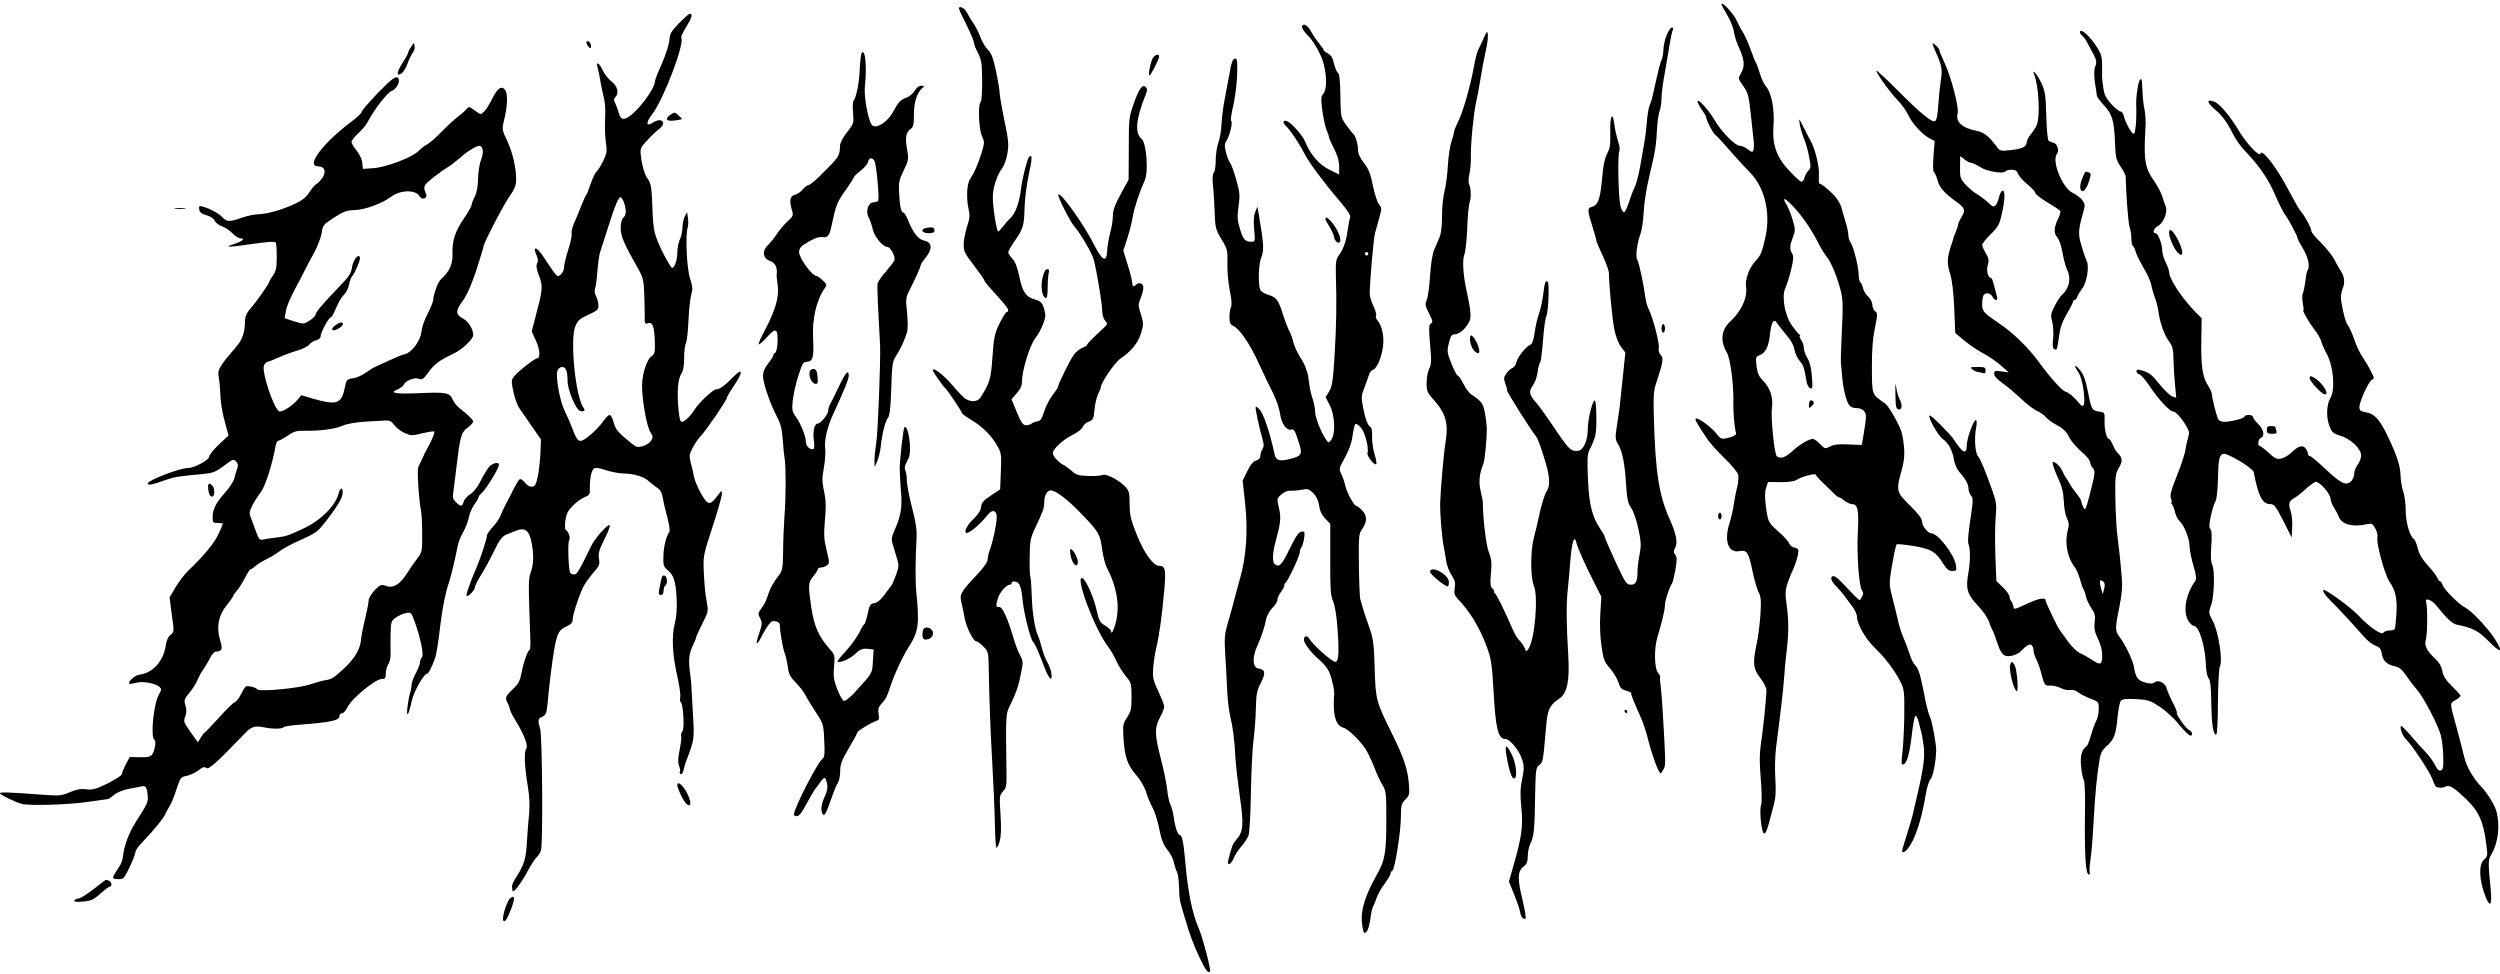
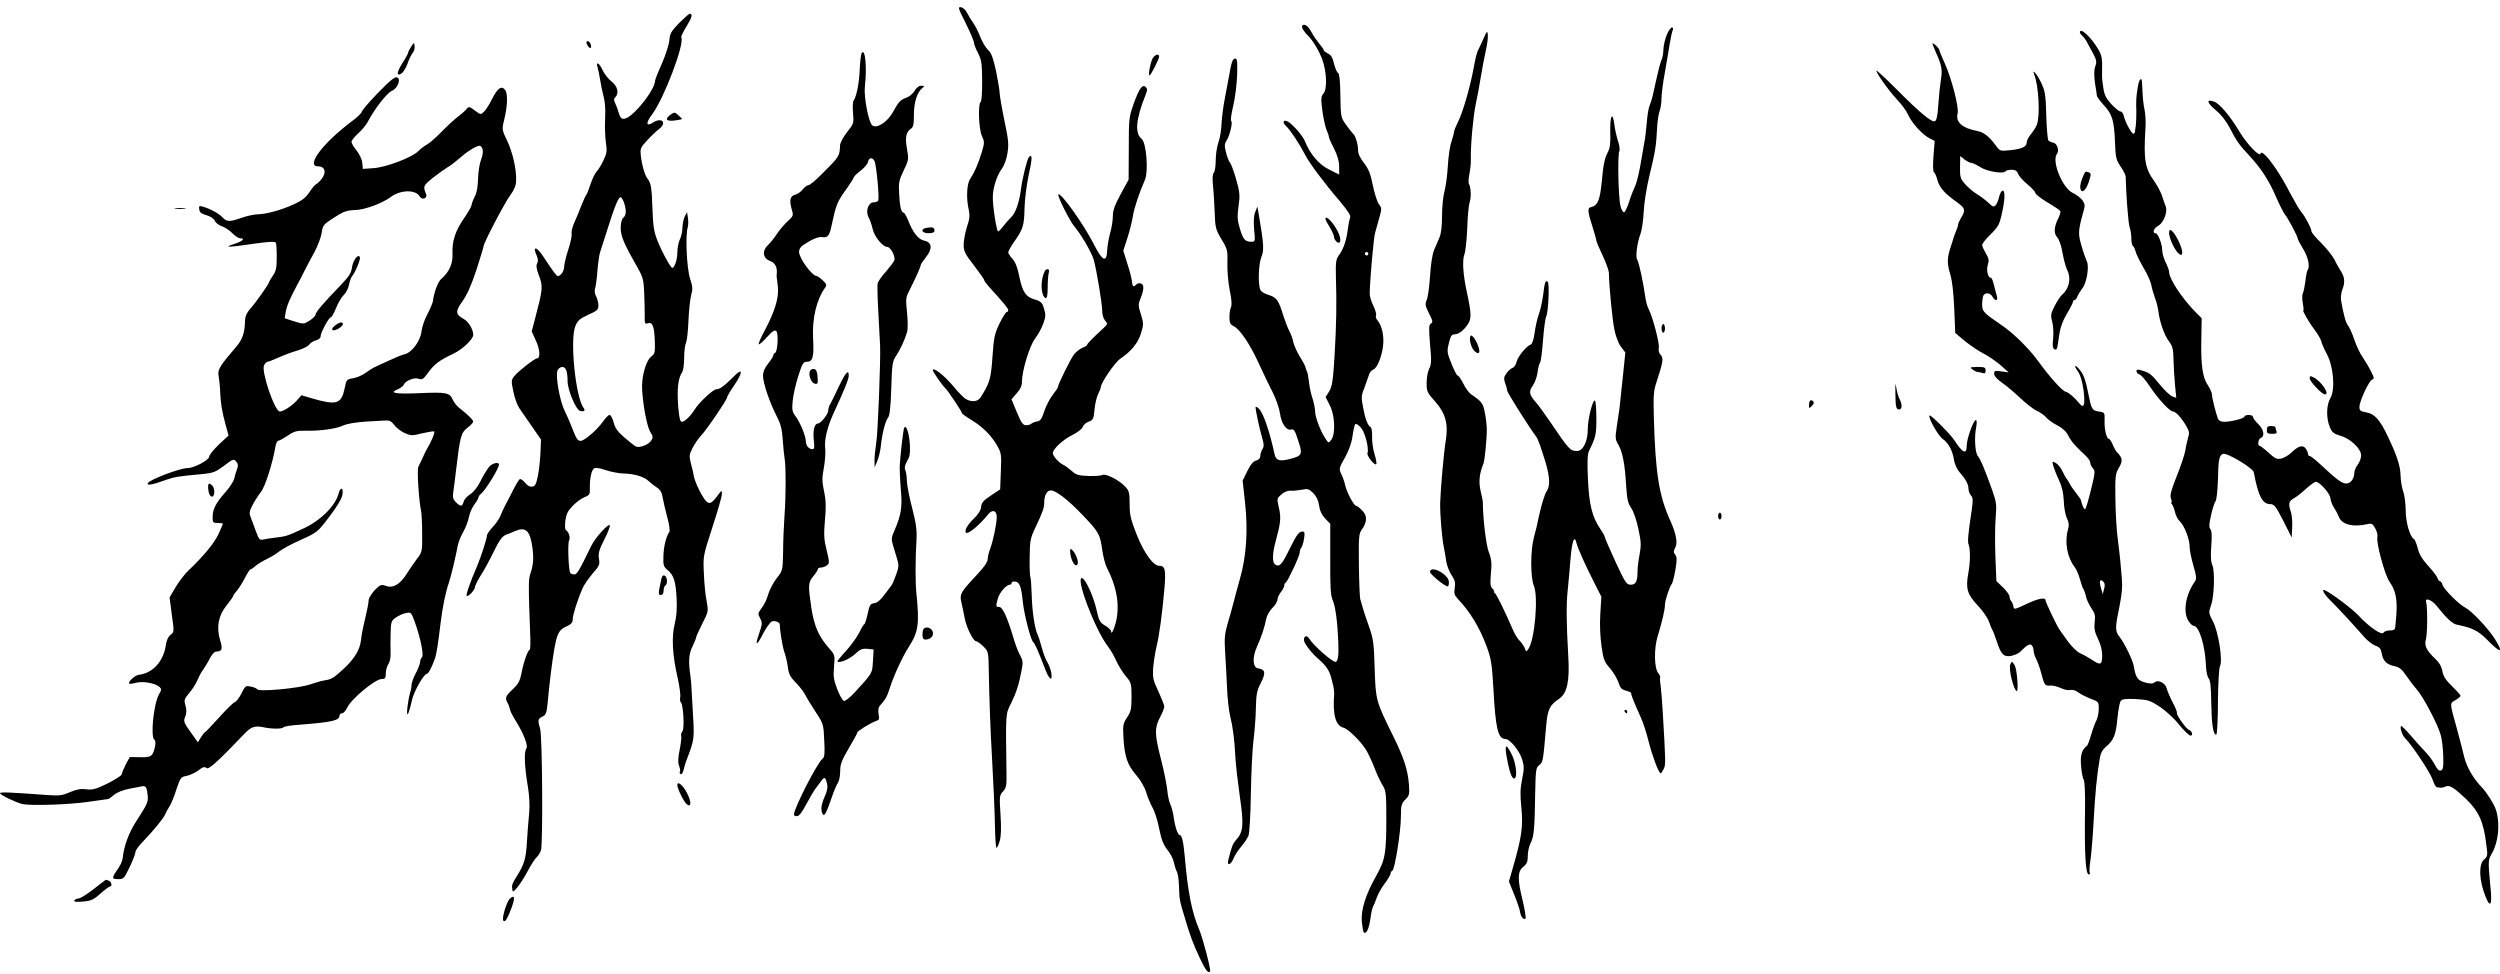
<svg xmlns="http://www.w3.org/2000/svg" preserveAspectRatio="xMidYMid meet" viewBox="0 0 1458 568" height="568pt" width="1458pt" version="1.0">
  <g stroke="none" fill="#000000" transform="translate(0,568) scale(0.1,-0.1)">
-     <path d="M10040 5655 c0 -4 15 -33 34 -64 18 -31 36 -74 38 -96 3 -23 17 -67 32 -98 30 -67 33 -104 9 -145 -17 -30 -17 -31 14 -74 27 -38 32 -56 43 -158 7 -63 15 -134 17 -158 3 -23 2 -49 -1 -58 -5 -13 -9 -13 -32 5 -15 12 -37 21 -49 21 -26 0 -108 84 -145 149 -33 57 -99 131 -100 110 0 -8 11 -30 25 -49 14 -19 25 -38 25 -42 0 -18 41 -97 54 -105 7 -4 44 -44 82 -88 38 -44 92 -103 120 -131 87 -88 122 -238 89 -382 -20 -88 -26 -101 -60 -138 -34 -37 -59 -107 -52 -148 10 -60 -29 -144 -91 -200 -54 -48 -61 -114 -21 -182 21 -34 41 -193 38 -297 -1 -58 7 -146 16 -174 2 -7 -11 -17 -33 -23 -52 -14 -54 -14 -83 23 -30 37 -103 91 -118 86 -9 -4 2 -24 70 -125 15 -21 59 -70 98 -108 39 -37 74 -80 78 -94 3 -14 1 -46 -5 -71 -7 -25 -16 -73 -21 -106 -5 -33 -16 -80 -24 -105 -34 -104 -8 -177 58 -164 43 8 53 -7 75 -114 10 -49 26 -104 35 -123 15 -28 17 -49 12 -134 -4 -55 -13 -131 -22 -170 -24 -113 -21 -145 22 -200 21 -28 36 -58 35 -74 -1 -50 -22 -247 -33 -316 -8 -51 -8 -104 0 -197 6 -76 7 -137 2 -150 -5 -13 -6 -54 -2 -90 10 -98 24 -104 47 -21 7 27 20 74 28 106 12 44 14 82 10 155 -4 55 -2 134 4 182 25 189 42 339 47 405 2 39 9 111 15 160 13 113 12 180 -1 274 -11 77 -8 95 41 206 10 22 21 57 25 77 6 34 5 38 -19 44 -14 3 -28 14 -31 24 -3 10 -29 40 -58 65 -66 60 -65 58 -78 150 -7 55 -7 85 1 110 l11 34 73 -1 c50 0 81 5 97 15 27 18 109 39 109 28 0 -4 21 -28 48 -53 69 -68 80 -78 87 -78 4 0 18 -9 32 -20 14 -11 34 -20 44 -20 34 0 41 -35 34 -164 -7 -131 7 -319 25 -341 8 -10 8 -19 0 -34 -6 -12 -13 -21 -15 -21 -4 0 -47 43 -109 109 -16 17 -35 31 -43 31 -22 0 -15 -30 15 -58 15 -15 37 -41 49 -57 13 -17 34 -46 48 -65 14 -19 25 -44 25 -56 0 -42 49 -129 101 -179 62 -60 118 -133 152 -200 23 -47 24 -58 23 -195 -1 -80 -6 -178 -11 -219 -7 -62 -6 -73 6 -69 21 7 36 63 49 174 6 54 15 103 20 108 5 5 13 -9 20 -35 6 -24 13 -51 15 -59 3 -8 9 -44 14 -80 8 -63 0 -128 -38 -290 -5 -19 -14 -60 -21 -90 -6 -30 -25 -95 -41 -144 -16 -49 -28 -91 -26 -93 12 -11 36 14 61 62 31 62 58 156 76 267 7 43 20 85 30 95 14 15 31 106 32 168 0 39 -24 170 -36 193 -8 16 -25 80 -36 143 -22 113 -32 142 -56 166 -7 7 -20 36 -29 65 -10 29 -26 72 -36 94 -10 23 -25 70 -32 105 -8 35 -23 95 -33 133 -15 59 -16 79 -6 140 15 92 28 156 34 162 3 2 47 -2 97 -10 103 -17 132 -34 174 -104 21 -32 33 -42 53 -42 25 0 26 2 21 34 -10 64 -105 186 -144 186 -19 0 -53 42 -53 66 0 19 -20 45 -70 95 -81 79 -83 88 -49 208 19 71 20 112 3 206 -7 41 -76 165 -100 182 -79 55 -76 47 -77 210 0 107 5 171 18 232 16 78 16 85 1 96 -9 7 -16 23 -16 37 0 13 -11 35 -24 48 -14 12 -28 35 -31 51 -4 16 -11 31 -16 34 -5 4 -9 22 -9 41 0 45 -29 163 -47 189 -7 11 -13 30 -13 43 0 13 -7 47 -16 75 -8 29 -20 69 -26 90 -6 21 -26 52 -43 70 -34 34 -75 67 -85 67 -3 0 -3 23 -2 50 4 47 -23 156 -49 200 -5 8 -22 42 -39 75 -28 57 -30 58 -24 22 3 -21 14 -58 24 -83 11 -25 25 -74 31 -109 11 -56 10 -65 -4 -80 -10 -9 -20 -27 -23 -41 -3 -13 -11 -24 -17 -24 -6 0 -37 26 -67 59 -79 82 -105 155 -97 266 8 93 -12 197 -43 230 -11 12 -27 46 -36 76 -9 30 -19 59 -24 64 -4 6 -17 38 -29 73 -12 34 -32 79 -44 100 -13 20 -29 51 -36 67 -16 40 -91 122 -91 100z m416 -1177 c54 -57 108 -135 146 -211 17 -34 40 -72 51 -84 24 -27 62 -118 82 -198 13 -49 14 -90 7 -230 -5 -93 -7 -181 -6 -195 2 -14 6 -50 8 -81 5 -64 22 -133 39 -160 8 -12 23 -19 44 -19 20 0 37 -7 46 -20 13 -19 13 -30 -8 -155 l-7 -40 -78 3 c-56 3 -85 0 -107 -12 -29 -15 -31 -14 -58 14 -16 17 -35 30 -42 30 -24 0 -76 -31 -120 -71 -42 -38 -66 -46 -90 -31 -15 10 -37 231 -29 285 9 55 -11 116 -50 155 -27 27 -35 45 -40 88 -6 51 -5 54 19 63 34 13 53 52 60 125 7 67 23 92 41 62 6 -11 30 -41 52 -67 27 -30 44 -61 49 -86 3 -22 17 -52 30 -67 23 -27 27 -38 40 -118 3 -20 13 -39 22 -42 14 -6 15 2 10 67 -3 49 -12 85 -26 108 -12 19 -21 45 -21 59 0 14 -7 36 -16 48 -8 12 -12 22 -7 22 4 0 3 4 -3 8 -5 4 -25 28 -43 53 -43 61 -62 171 -38 221 8 18 23 66 33 106 14 58 15 78 6 93 -16 25 -15 45 4 95 15 39 15 47 -1 101 -9 32 -26 73 -37 91 -27 45 -10 40 38 -10z" />
    <path d="M10557 3344 c-4 -4 -7 -17 -7 -28 0 -19 1 -19 17 -3 12 11 14 20 7 27 -6 6 -13 7 -17 4z" />
    <path d="M5632 5545 c26 -53 48 -104 48 -113 0 -10 11 -37 24 -62 20 -39 23 -59 24 -162 0 -65 -3 -120 -9 -123 -16 -11 -11 -161 8 -199 15 -33 15 -39 -1 -93 -22 -71 -43 -119 -67 -155 -21 -29 -25 -114 -9 -183 7 -31 5 -53 -11 -99 -10 -33 -19 -79 -19 -103 0 -38 8 -54 60 -121 33 -43 60 -81 60 -86 0 -4 11 -19 24 -34 93 -103 116 -130 116 -141 0 -6 -4 -11 -9 -11 -5 0 -24 -30 -42 -67 -29 -61 -33 -81 -41 -196 -9 -128 -16 -151 -69 -234 -16 -26 -52 -30 -86 -10 -12 6 -47 42 -77 79 -50 59 -116 110 -116 89 0 -9 57 -91 74 -106 14 -12 96 -136 96 -144 0 -4 25 -22 55 -40 66 -40 117 -91 151 -151 24 -42 25 -52 21 -149 l-4 -105 -54 -36 c-43 -28 -55 -42 -57 -66 -2 -20 -16 -43 -42 -68 -37 -35 -58 -72 -46 -83 11 -11 79 45 127 105 27 35 54 25 52 -18 -2 -44 -21 -133 -39 -183 -8 -20 -14 -48 -14 -60 0 -14 -22 -46 -56 -82 -105 -112 -109 -120 -96 -173 6 -26 14 -65 18 -87 9 -51 50 -135 67 -135 7 0 26 -14 43 -31 29 -30 29 -31 31 -157 2 -133 10 -354 18 -482 8 -143 16 -315 18 -422 1 -58 5 -109 8 -112 3 -4 12 14 19 38 9 32 10 77 5 156 -7 106 -6 112 15 135 18 19 21 34 20 96 -5 375 -6 351 28 420 31 65 45 108 61 195 8 40 6 54 -8 79 -10 17 -26 57 -36 90 -38 129 -67 195 -87 195 -21 0 -21 3 -8 51 10 34 49 79 70 79 6 0 10 5 10 11 0 6 10 9 22 7 24 -3 35 -31 43 -118 8 -74 45 -218 60 -234 12 -12 27 -45 71 -160 24 -62 44 -73 35 -19 -4 21 -15 49 -24 63 -9 14 -23 51 -31 82 -8 31 -19 65 -24 75 -17 34 -33 138 -35 233 -2 52 -5 100 -8 105 -3 6 -5 57 -4 115 1 94 4 112 32 170 46 98 53 118 53 151 0 39 16 69 38 69 30 0 102 -56 184 -142 96 -100 104 -114 116 -204 6 -39 17 -85 26 -102 61 -117 78 -227 53 -324 -12 -46 -27 -73 -27 -49 0 6 -16 21 -34 32 -31 18 -37 28 -51 92 -17 77 -63 178 -83 185 -45 15 72 -297 150 -399 15 -19 37 -57 49 -85 12 -27 37 -66 55 -88 31 -36 33 -42 33 -120 0 -71 -3 -86 -26 -120 -24 -37 -25 -46 -21 -120 7 -110 23 -157 74 -216 26 -30 50 -72 59 -102 8 -28 25 -67 36 -87 12 -20 30 -75 39 -122 13 -66 25 -96 48 -125 18 -22 35 -55 38 -74 4 -19 12 -44 18 -55 6 -11 11 -49 12 -85 2 -76 3 -81 33 -180 32 -109 50 -156 88 -237 34 -72 49 -91 60 -79 7 7 -41 191 -62 241 -44 102 -68 224 -85 425 -8 89 -17 130 -30 130 -11 0 -28 49 -35 105 -4 27 -13 61 -20 75 -7 14 -15 52 -18 86 -4 34 -20 114 -37 179 -37 144 -37 180 -5 241 14 26 25 54 25 63 0 9 -16 49 -34 88 -31 65 -34 79 -31 135 3 35 11 90 19 123 17 69 34 195 47 344 9 109 4 131 -30 131 -35 0 -88 73 -131 180 -35 89 -42 115 -42 180 0 66 -3 78 -26 102 -35 38 -114 78 -133 68 -8 -5 -44 -7 -81 -6 -56 2 -72 6 -96 28 -16 14 -40 32 -53 38 -28 15 -58 50 -59 67 0 24 59 79 114 106 32 16 57 36 61 48 4 11 19 25 35 30 25 9 28 16 33 69 3 32 12 73 21 91 9 18 16 36 16 41 0 25 83 146 115 167 62 42 101 89 119 146 16 52 16 58 0 111 -16 47 -16 60 -5 87 23 56 25 86 6 93 -9 4 -21 2 -28 -5 -17 -17 -22 -14 -25 15 -1 15 -13 62 -27 105 l-24 77 24 74 c13 40 27 96 31 123 7 48 39 144 70 213 23 49 10 219 -18 242 -41 33 -34 114 23 257 11 26 11 35 1 45 -19 19 -39 -8 -71 -99 -27 -76 -28 -88 -28 -260 l-1 -181 -46 -84 c-35 -64 -46 -96 -46 -129 0 -24 -7 -69 -16 -99 -8 -30 -16 -75 -17 -100 -3 -74 -27 -64 -76 32 -60 119 -195 308 -209 294 -7 -8 67 -156 93 -186 38 -44 103 -155 114 -196 18 -68 49 -258 49 -297 0 -22 7 -46 17 -57 16 -18 16 -20 -11 -45 -59 -54 -94 -90 -94 -96 0 -4 -13 -12 -29 -18 -15 -7 -37 -24 -48 -39 -22 -30 -93 -174 -93 -188 0 -5 -13 -25 -29 -45 -16 -20 -39 -62 -50 -95 -15 -47 -24 -60 -43 -62 -13 -2 -27 -8 -33 -13 -5 -5 -19 -9 -31 -9 -18 0 -28 14 -54 76 l-31 75 30 35 c22 24 31 45 31 68 0 64 45 211 77 252 16 21 38 60 47 86 15 40 15 53 5 87 -10 35 -18 43 -50 53 -57 16 -75 43 -94 133 -11 56 -24 88 -41 106 -13 14 -24 31 -24 37 0 7 16 35 35 63 51 72 58 93 60 194 1 50 12 136 24 193 22 97 22 128 2 106 -11 -12 -39 -124 -47 -189 -9 -74 -32 -139 -57 -162 -12 -11 -33 -35 -46 -52 -13 -17 -26 -31 -30 -31 -9 0 -33 154 -31 205 1 52 26 127 53 161 12 16 27 54 32 88 9 53 7 78 -17 191 -15 72 -27 144 -28 160 0 17 -10 75 -21 130 -17 77 -27 105 -46 123 -14 13 -34 46 -45 74 -11 29 -29 66 -41 82 -12 17 -29 45 -37 61 -8 17 -24 31 -36 33 -19 3 -16 -7 28 -93z" />
    <path d="M3960 5545 c-46 -48 -54 -62 -56 -99 -2 -23 -21 -84 -43 -135 -23 -50 -41 -97 -41 -104 0 -45 -104 -182 -161 -213 -30 -15 -41 -8 -53 36 -4 14 -12 35 -18 48 -9 17 -9 25 0 34 24 24 14 66 -22 93 -18 14 -41 43 -51 65 -19 42 -42 56 -30 18 4 -13 10 -45 15 -73 4 -27 13 -69 19 -93 7 -23 11 -63 11 -90 -1 -26 -1 -69 -2 -97 0 -27 3 -71 7 -97 6 -38 3 -55 -16 -94 -12 -26 -30 -55 -40 -65 -9 -9 -24 -41 -34 -70 -10 -30 -21 -59 -25 -64 -5 -6 -18 -35 -30 -65 -11 -30 -30 -75 -41 -99 -11 -24 -18 -53 -15 -63 2 -11 -6 -53 -20 -94 -13 -41 -24 -86 -24 -100 0 -25 -20 -54 -37 -54 -8 1 -26 25 -84 113 -40 62 -66 64 -38 4 7 -17 8 -31 2 -42 -7 -12 -5 -32 8 -66 27 -71 26 -80 -22 -263 l-18 -69 25 -55 c24 -52 26 -102 6 -102 -14 0 -111 -76 -132 -103 -19 -24 -19 -29 -6 -91 7 -37 24 -82 37 -100 13 -19 46 -67 74 -107 l50 -72 -3 -76 c-2 -42 -8 -103 -15 -136 -10 -49 -16 -61 -33 -63 -14 -2 -29 6 -42 23 -12 15 -26 24 -31 20 -6 -3 -24 -34 -41 -68 -17 -34 -37 -73 -45 -87 -7 -14 -19 -38 -25 -55 -6 -16 -26 -47 -45 -67 -19 -20 -35 -43 -35 -51 0 -17 -36 -128 -57 -177 -41 -95 -67 -169 -61 -175 8 -8 48 35 48 51 0 8 15 38 33 67 19 29 53 91 76 139 36 74 52 94 81 103 3 1 22 8 42 17 57 25 83 8 97 -61 15 -74 14 -131 -4 -180 -14 -42 -14 -59 -2 -389 1 -34 -1 -62 -4 -62 -10 0 -36 -72 -47 -133 -9 -47 -18 -65 -52 -97 -43 -41 -46 -50 -29 -81 6 -11 12 -29 14 -39 2 -10 16 -37 31 -61 47 -75 76 -149 64 -164 -15 -17 -11 -107 8 -219 10 -60 12 -113 8 -160 -4 -39 -10 -114 -13 -166 -5 -97 -16 -133 -62 -205 -15 -22 -26 -47 -25 -55 1 -8 2 -19 3 -25 2 -19 51 44 87 112 19 37 44 75 54 84 9 8 21 26 25 40 12 36 8 668 -5 709 -15 50 -13 59 14 71 20 10 24 20 30 82 9 101 25 231 37 302 17 99 28 122 71 141 29 13 38 23 38 42 0 25 29 117 58 182 8 19 35 57 58 85 40 45 43 53 37 87 -5 32 1 51 32 113 21 41 35 78 31 82 -10 10 -86 -75 -107 -119 -74 -152 -84 -168 -100 -168 -10 0 -20 4 -23 9 -11 17 -16 176 -7 190 9 14 -2 50 -20 61 -4 3 -5 27 -2 53 5 38 14 57 42 86 20 21 51 44 69 51 30 12 33 16 32 54 -1 54 9 103 24 114 7 6 32 3 66 -9 30 -10 75 -19 100 -20 66 -1 124 -18 151 -43 13 -12 36 -30 51 -40 19 -12 28 -29 33 -59 4 -23 16 -75 27 -115 12 -44 16 -78 11 -85 -18 -25 -33 -86 -34 -141 -2 -51 1 -61 24 -80 36 -29 48 -66 53 -166 3 -57 0 -104 -11 -148 -19 -76 -14 -181 17 -315 11 -49 18 -100 15 -113 -2 -13 -1 -27 3 -29 15 -9 23 -154 10 -170 -7 -8 -10 -20 -7 -28 2 -7 -2 -42 -9 -79 -10 -47 -11 -75 -4 -93 6 -15 8 -30 5 -35 -3 -5 -1 -11 5 -15 5 -3 12 7 16 22 3 15 12 46 21 68 43 114 43 117 34 266 -5 79 -9 151 -9 159 0 8 -2 33 -5 55 -13 88 -10 130 11 174 12 25 22 49 22 54 0 5 16 41 36 80 36 71 36 73 25 132 -7 33 -14 106 -16 162 -5 101 -4 102 50 269 30 92 55 178 55 192 0 25 0 25 -25 -8 -36 -49 -50 -54 -72 -27 -28 37 -63 112 -68 147 -1 8 -7 38 -15 65 -12 47 -11 54 10 94 12 24 34 55 48 70 30 30 152 209 152 223 0 5 18 36 40 68 53 78 54 109 2 57 -57 -57 -83 -77 -104 -77 -19 0 -101 -77 -128 -120 -23 -37 -58 -70 -73 -70 -11 0 -16 22 -22 93 -7 100 0 160 21 192 9 12 14 47 14 88 0 38 5 77 11 88 5 11 12 69 14 130 3 60 10 128 16 149 10 33 9 48 -7 97 -19 59 -28 254 -13 298 3 11 4 35 1 54 l-5 34 -13 -24 c-7 -13 -13 -43 -14 -65 0 -23 -7 -55 -15 -70 -8 -16 -15 -52 -15 -80 0 -44 -21 -97 -33 -84 -18 20 -59 97 -81 152 -22 55 -27 85 -31 190 -4 125 -8 151 -30 178 -15 19 -33 83 -38 136 -4 37 -1 45 37 85 22 25 54 55 70 67 49 38 14 71 -38 36 -39 -25 -40 1 -3 49 69 91 192 415 170 449 -2 5 12 34 31 65 32 51 37 73 18 73 -4 0 -32 -25 -62 -55z m-321 -1046 c15 -44 14 -74 -4 -89 -9 -8 -15 -30 -15 -60 0 -48 19 -92 100 -234 30 -53 34 -70 37 -145 2 -48 3 -108 3 -134 -1 -45 1 -48 19 -42 27 8 37 -17 40 -109 2 -58 -1 -70 -17 -82 -35 -24 -62 -121 -57 -200 7 -104 30 -217 49 -246 15 -22 15 -30 4 -47 -15 -25 -71 -46 -91 -34 -8 4 -38 28 -66 52 -39 34 -54 54 -62 87 -6 24 -17 44 -24 44 -7 0 -25 -19 -41 -42 -16 -23 -51 -59 -78 -80 -57 -45 -66 -42 -96 38 -11 30 -32 78 -46 106 -29 57 -55 203 -43 237 5 11 17 21 28 21 21 0 31 -25 31 -82 0 -51 48 -166 72 -174 24 -7 34 1 21 18 -46 61 -80 394 -48 475 14 34 25 44 75 67 52 23 60 30 60 54 0 15 -6 39 -13 53 -8 14 -11 34 -7 45 4 10 11 57 14 104 4 47 11 96 16 110 5 14 25 77 45 140 40 128 62 180 74 180 5 0 14 -14 20 -31z" />
    <path d="M7594 5529 c-5 -8 10 -34 36 -59 27 -26 65 -91 82 -138 26 -74 29 -173 6 -198 -14 -17 -15 -29 -6 -99 6 -44 17 -94 24 -112 8 -17 14 -35 14 -41 0 -5 13 -36 30 -68 20 -40 30 -74 30 -106 l0 -46 -58 29 c-60 29 -112 91 -141 164 -13 34 -79 108 -104 118 -25 10 -29 -8 -6 -29 24 -22 77 -102 110 -166 25 -49 109 -162 205 -274 45 -54 63 -82 58 -93 -4 -9 -10 -41 -14 -71 -8 -64 -26 -115 -53 -151 -16 -23 -18 -40 -16 -125 5 -153 3 -274 -8 -461 -9 -145 -14 -177 -31 -205 l-21 -34 24 -47 c30 -56 35 -168 9 -202 -16 -20 -16 -20 -32 4 -29 42 -61 125 -62 158 0 18 -7 53 -15 78 -9 24 -18 68 -21 97 -3 28 -8 56 -12 62 -3 6 -7 17 -8 23 -1 7 -16 36 -34 64 -17 28 -33 65 -37 82 -3 18 -14 48 -24 67 -10 19 -25 60 -35 90 -27 89 -39 105 -83 119 -22 6 -45 19 -50 29 -15 29 -12 149 5 192 17 41 15 74 -15 250 l-8 45 -12 -30 c-9 -20 -11 -54 -7 -102 7 -71 6 -73 -16 -73 -37 0 -48 13 -67 76 -15 49 -16 71 -8 130 9 63 8 81 -13 155 -13 46 -29 91 -36 99 -7 8 -18 36 -24 61 -10 39 -9 51 4 70 18 29 37 107 26 114 -4 3 1 42 12 87 11 46 21 127 23 181 2 86 0 98 -14 95 -12 -2 -20 -24 -29 -78 -7 -41 -21 -111 -29 -155 -9 -44 -17 -109 -19 -145 -1 -36 -9 -85 -18 -110 -9 -25 -16 -72 -16 -105 0 -34 -5 -66 -11 -72 -8 -8 -9 -33 -5 -75 4 -35 8 -106 10 -158 3 -89 6 -99 40 -156 35 -58 36 -65 34 -140 -1 -43 5 -115 14 -159 11 -51 13 -85 7 -96 -5 -10 -9 -36 -9 -59 0 -32 5 -43 23 -51 37 -18 94 -101 147 -216 27 -59 65 -138 84 -175 18 -36 37 -90 41 -120 8 -59 38 -102 66 -93 14 5 22 -7 40 -65 27 -81 24 -88 -49 -107 -59 -15 -80 -9 -88 25 -30 138 -66 242 -91 267 -8 9 -17 14 -20 12 -4 -5 19 -115 39 -185 10 -34 10 -47 0 -62 -7 -11 -12 -29 -12 -40 0 -12 -9 -22 -24 -26 -17 -4 -33 -23 -52 -62 l-27 -55 14 -128 c18 -163 8 -316 -31 -449 -10 -36 -26 -94 -35 -130 -9 -36 -26 -95 -37 -132 -16 -56 -18 -84 -13 -165 4 -54 8 -145 11 -203 2 -58 10 -132 18 -165 16 -66 25 -132 31 -245 2 -41 14 -144 26 -228 24 -165 20 -205 -24 -253 -17 -19 -25 -38 -44 -116 -8 -36 15 -27 31 10 7 19 27 49 44 69 17 19 36 48 43 64 6 17 12 118 14 249 2 121 9 258 15 305 6 47 13 130 14 186 2 88 6 107 30 153 29 57 25 77 -17 83 -31 4 -35 63 -7 125 27 60 46 118 54 163 4 19 20 48 36 64 17 16 30 38 30 49 0 10 9 30 20 44 11 14 20 31 20 39 0 7 3 14 8 16 11 5 82 156 82 176 0 10 4 22 9 28 5 5 12 28 16 51 5 33 4 43 -7 43 -23 0 -33 -13 -78 -103 -45 -93 -60 -108 -86 -87 -15 13 -13 66 6 135 28 101 32 135 19 191 -13 57 -13 57 15 81 17 15 38 23 55 21 14 -1 43 2 64 6 33 7 40 5 66 -20 19 -20 30 -43 34 -73 4 -30 15 -53 35 -75 l30 -31 0 -205 c-1 -163 2 -212 14 -240 16 -35 28 -124 33 -247 3 -77 -2 -113 -17 -113 -20 0 -130 97 -154 137 -18 28 -40 3 -24 -27 14 -26 48 -67 74 -89 51 -44 70 -72 82 -123 2 -10 7 -28 10 -40 3 -13 5 -32 5 -43 -10 -122 8 -188 54 -199 27 -7 99 -77 131 -128 13 -21 35 -68 49 -104 14 -37 35 -83 48 -103 20 -33 22 -48 22 -196 0 -202 -7 -242 -60 -335 -60 -106 -89 -196 -83 -265 3 -30 8 -58 11 -62 15 -14 30 18 39 78 4 34 12 67 16 73 4 6 14 29 21 51 8 22 29 60 48 84 18 24 33 50 33 57 0 7 5 14 10 16 14 4 50 229 50 316 0 65 3 76 26 99 23 23 25 31 21 87 -7 86 -29 155 -91 281 -102 206 -103 210 -109 395 -4 145 -8 174 -31 240 -15 41 -31 91 -37 110 -5 19 -12 44 -16 55 -3 11 -7 101 -8 200 -2 160 0 183 16 205 33 45 34 82 3 113 -14 15 -30 27 -35 27 -13 0 -56 81 -64 120 -4 19 -14 49 -23 66 -14 30 -13 34 22 96 23 42 39 86 44 126 5 34 12 65 16 69 4 4 18 -5 32 -20 24 -26 49 -121 39 -150 -5 -15 41 -74 51 -64 4 3 -1 30 -10 59 -9 29 -15 75 -14 101 1 26 -2 51 -8 55 -18 12 -31 44 -44 113 -12 62 -12 71 8 120 11 30 23 64 27 76 3 12 14 24 23 27 23 8 50 73 58 139 7 57 -7 119 -33 149 -8 9 -12 22 -8 28 3 6 -3 31 -16 57 -12 25 -22 57 -21 72 2 90 23 322 31 351 5 19 17 60 25 90 15 52 15 57 -3 80 -10 14 -25 63 -35 110 -13 66 -24 94 -51 129 -24 30 -35 55 -35 77 0 34 -16 85 -29 94 -4 3 -22 26 -40 51 -32 45 -32 47 -34 172 -1 84 -6 128 -13 131 -7 3 -17 27 -24 54 -8 36 -18 52 -36 60 -13 7 -24 15 -24 19 0 5 -12 22 -26 38 -14 17 -34 46 -45 66 -19 38 -44 55 -55 38z m386 -1329 c0 -5 -4 -10 -10 -10 -5 0 -10 5 -10 10 0 6 5 10 10 10 6 0 10 -4 10 -10z" />
    <path d="M9721 5478 c-10 -24 -19 -62 -20 -86 0 -24 -6 -52 -11 -62 -6 -11 -19 -61 -30 -112 -23 -106 -24 -113 -39 -152 -7 -16 -14 -61 -17 -100 -3 -39 -9 -93 -15 -121 -5 -27 -16 -90 -24 -138 -9 -49 -23 -103 -32 -120 -9 -18 -24 -57 -33 -87 -10 -30 -22 -56 -28 -58 -6 -2 -16 14 -21 35 -13 46 -18 304 -7 322 4 6 1 33 -8 59 -8 26 -18 68 -21 95 -10 81 -26 54 -24 -40 2 -64 -1 -96 -13 -118 -21 -41 -27 -71 -37 -179 -10 -101 -23 -134 -59 -143 -26 -6 -25 -21 9 -127 10 -33 19 -64 19 -69 0 -6 16 -44 36 -86 20 -42 36 -87 37 -101 1 -77 20 -274 32 -332 8 -40 24 -82 39 -101 l25 -33 -15 -145 c-8 -79 -17 -160 -19 -179 -3 -19 -10 -68 -16 -108 -10 -66 -9 -76 10 -107 24 -41 38 -116 45 -242 5 -74 10 -99 30 -127 13 -19 31 -72 41 -121 16 -73 17 -95 7 -149 -7 -35 -12 -79 -12 -97 0 -60 -10 -79 -39 -79 -25 0 -32 10 -89 133 -34 74 -62 138 -62 143 0 5 -11 26 -25 46 -50 74 -67 142 -74 292 -5 102 -3 148 6 166 40 81 43 96 43 191 0 54 -4 100 -8 103 -13 8 -42 -107 -42 -166 0 -71 -27 -127 -61 -128 -42 0 -47 5 -162 175 -30 44 -66 94 -81 110 -38 43 -41 63 -17 96 12 16 24 50 28 76 3 27 10 53 15 59 5 7 12 66 17 131 5 66 13 128 19 139 12 23 19 190 9 200 -13 13 -19 -3 -27 -74 -5 -38 -16 -89 -25 -113 -9 -24 -20 -73 -25 -109 -5 -38 -14 -66 -22 -69 -25 -8 -76 -70 -83 -100 -3 -16 -14 -33 -23 -36 -9 -3 -26 -17 -36 -32 -16 -22 -17 -30 -8 -58 7 -17 12 -37 12 -44 0 -10 133 -221 168 -266 12 -15 28 -61 57 -156 24 -82 26 -135 5 -164 -11 -15 -32 -84 -46 -150 -6 -33 -19 -86 -28 -118 -21 -77 -21 -235 0 -285 26 -62 5 -312 -32 -366 -13 -19 -14 -18 -22 5 -6 13 -19 32 -29 42 -11 10 -28 37 -38 60 -50 116 -98 213 -108 219 -7 4 -8 8 -4 8 5 0 1 7 -8 16 -14 14 -15 29 -10 89 6 60 4 83 -13 127 -16 44 -34 199 -34 288 0 8 -6 38 -13 67 -12 50 -8 100 16 158 9 23 21 151 20 210 -1 22 -6 64 -12 92 -10 51 -18 62 -79 103 -12 8 -33 36 -46 63 -13 26 -28 47 -33 47 -5 0 -21 31 -36 69 -26 64 -27 73 -15 120 10 42 16 51 33 51 26 1 55 24 80 63 19 30 18 62 -8 182 -22 99 -28 187 -15 220 7 17 14 86 17 155 2 69 9 137 14 151 10 26 8 86 -4 106 -4 6 -3 33 3 60 5 26 9 66 8 88 -2 77 14 250 29 320 9 39 21 106 28 150 7 44 20 113 29 154 10 41 15 86 13 100 -3 23 -6 20 -25 -24 -12 -27 -27 -58 -32 -68 -6 -10 -17 -55 -25 -100 -19 -107 -66 -272 -94 -322 -11 -22 -21 -47 -21 -55 -1 -8 -7 -33 -15 -55 -8 -22 -18 -85 -21 -140 -3 -55 -12 -123 -20 -152 -8 -28 -14 -92 -14 -142 0 -58 -5 -103 -15 -126 -8 -19 -22 -52 -31 -72 -10 -23 -20 -85 -24 -153 -4 -63 -13 -127 -20 -141 -10 -22 -8 -33 14 -77 22 -43 24 -52 11 -59 -12 -7 -13 -25 -5 -121 9 -95 8 -117 -5 -142 -8 -16 -15 -53 -15 -83 0 -50 3 -57 50 -109 61 -69 78 -133 61 -232 -11 -66 -30 -281 -32 -361 -1 -66 10 -199 21 -255 5 -25 12 -64 15 -87 4 -24 18 -59 31 -78 19 -29 23 -44 18 -74 -5 -31 -2 -42 17 -63 70 -72 129 -169 169 -278 27 -73 31 -101 40 -254 12 -226 27 -286 70 -286 26 0 83 -70 98 -122 11 -36 11 -55 -1 -112 -11 -53 -12 -91 -5 -160 12 -116 3 -178 -51 -364 l-21 -73 31 -77 c17 -42 33 -88 34 -101 4 -27 21 -48 32 -38 3 4 -4 51 -17 105 -31 126 -30 170 4 197 21 17 26 30 26 63 0 24 7 57 16 74 20 38 24 83 27 286 3 143 4 155 24 170 22 18 22 18 41 237 8 88 21 114 75 150 47 32 62 103 53 252 -11 181 -12 304 -3 383 4 41 12 121 16 178 9 107 23 146 35 95 10 -36 50 -126 103 -230 l42 -83 -6 -100 c-4 -61 -1 -134 7 -188 11 -79 16 -92 50 -130 20 -24 42 -61 49 -82 9 -32 18 -41 44 -48 18 -5 31 -11 30 -15 -2 -7 15 -49 56 -141 13 -27 34 -92 47 -145 22 -85 58 -181 69 -181 3 0 10 11 17 24 13 25 13 33 -6 351 -3 50 -8 110 -11 135 -4 25 -5 48 -3 51 2 3 -3 13 -11 23 -24 29 -26 144 -3 217 25 82 42 153 42 182 0 25 27 106 40 122 5 6 14 43 21 83 10 57 9 75 -1 87 -11 13 -11 20 0 41 15 28 6 80 -29 158 -66 145 -87 277 -96 610 -3 117 -1 149 15 195 39 119 43 141 25 161 -10 11 -14 26 -11 38 7 22 -34 180 -58 227 -9 16 -18 50 -21 75 -9 70 -37 204 -47 216 -11 15 0 99 19 149 8 22 17 80 19 128 2 50 16 140 33 210 35 145 40 178 45 277 2 41 9 88 15 103 6 16 11 49 11 75 0 26 9 94 20 152 10 58 23 132 28 165 5 33 13 68 17 78 4 10 3 17 -4 17 -7 0 -20 -19 -30 -42z" />
    <path d="M12130 5491 c0 -5 7 -14 15 -21 8 -7 21 -24 28 -39 8 -14 24 -44 36 -67 18 -35 20 -46 11 -70 -10 -25 -8 -72 6 -149 1 -5 2 -16 3 -23 0 -7 20 -33 42 -57 48 -52 59 -88 64 -222 3 -83 7 -97 33 -135 16 -24 29 -50 29 -58 2 -100 15 -274 23 -295 5 -14 10 -44 10 -65 0 -21 4 -41 9 -44 5 -3 12 -18 16 -33 3 -15 24 -56 45 -93 22 -36 42 -81 46 -100 3 -19 13 -53 21 -75 9 -22 17 -56 20 -75 7 -64 35 -145 62 -180 22 -30 26 -46 27 -110 1 -41 5 -108 9 -148 l7 -72 -23 8 c-13 5 -45 35 -72 68 -50 62 -62 71 -108 84 -22 7 -29 5 -29 -5 0 -8 8 -16 18 -19 10 -3 37 -35 60 -70 47 -71 116 -146 135 -146 15 0 47 -34 76 -82 19 -32 21 -43 12 -70 -5 -18 -13 -52 -16 -75 -4 -23 -26 -90 -50 -149 -33 -83 -41 -113 -34 -131 5 -13 6 -23 3 -23 -4 0 -2 -6 4 -12 5 -7 13 -28 17 -46 4 -18 16 -42 28 -53 27 -25 57 -104 57 -149 0 -19 10 -68 22 -109 17 -57 19 -77 10 -90 -56 -79 -73 -181 -38 -234 10 -15 23 -27 30 -27 31 0 67 -117 71 -232 1 -32 8 -65 16 -74 10 -13 14 -51 15 -143 2 -123 11 -186 29 -186 5 0 10 86 10 190 1 109 6 199 12 210 17 33 -9 200 -41 261 -26 49 -26 52 -11 95 19 52 23 206 6 237 -7 14 -9 49 -5 106 5 60 3 90 -5 100 -9 11 -8 29 4 82 8 37 20 73 26 81 6 7 12 63 14 125 2 117 7 143 30 151 21 9 175 -83 179 -107 26 -139 50 -186 96 -186 23 0 32 -12 76 -97 l49 -98 3 59 c2 32 -2 72 -7 89 -17 47 -13 65 17 81 15 8 47 33 71 56 25 22 50 40 56 40 24 0 83 -67 86 -96 2 -16 11 -41 21 -55 10 -15 22 -38 28 -53 17 -45 82 -62 165 -43 26 6 32 4 47 -24 10 -17 16 -40 13 -52 -8 -32 42 -216 69 -257 37 -54 47 -99 42 -188 -3 -45 -7 -86 -10 -91 -3 -5 -17 -8 -32 -8 -14 0 -30 -6 -34 -13 -10 -17 -84 34 -147 102 -38 40 -157 129 -195 146 -22 10 -3 -25 30 -57 38 -37 141 -148 201 -217 19 -21 48 -44 65 -50 25 -9 32 -18 37 -48 7 -41 29 -62 77 -72 24 -5 41 -18 64 -53 17 -25 45 -62 62 -81 39 -44 125 -208 141 -269 7 -26 13 -81 14 -122 2 -61 -1 -78 -13 -82 -11 -5 -22 5 -36 33 -11 22 -37 57 -58 78 -20 21 -59 64 -86 96 -27 31 -51 55 -53 52 -9 -9 7 -55 25 -73 38 -37 145 -198 159 -240 8 -24 19 -44 24 -44 5 -1 15 -2 22 -3 6 -1 20 2 30 7 22 10 46 -4 116 -70 77 -73 105 -134 121 -267 9 -65 8 -71 -13 -89 -33 -28 -29 -123 9 -217 26 -65 38 -50 30 38 -16 170 -16 175 4 210 41 69 52 175 27 257 -10 33 -54 103 -83 133 -51 53 -90 121 -104 182 -7 30 -25 100 -40 155 -45 163 -44 151 -10 172 16 9 30 21 30 25 0 4 -22 29 -49 55 -37 36 -51 58 -57 88 -4 26 -18 51 -39 70 -55 52 -68 80 -57 117 9 32 10 188 1 218 -7 27 34 11 61 -23 57 -72 92 -105 118 -110 93 -19 124 -35 179 -90 79 -81 96 -77 42 8 -38 60 -134 162 -171 181 -38 19 -124 106 -133 132 -3 12 -10 22 -15 22 -5 0 -11 8 -15 19 -3 10 -28 43 -55 72 -34 38 -52 68 -60 102 -7 26 -16 50 -22 53 -24 15 -48 98 -48 167 0 40 -7 90 -15 112 -8 22 -14 63 -15 90 -1 56 -19 113 -72 225 -48 102 -79 137 -128 145 -34 6 -40 11 -40 31 0 33 55 153 74 160 13 5 13 11 -6 47 -11 23 -33 60 -48 82 -16 22 -38 69 -50 105 -12 36 -29 72 -36 81 -13 14 -28 69 -41 147 -3 18 1 47 8 65 16 38 13 73 -10 107 -9 14 -26 43 -36 65 -11 22 -46 65 -77 97 -32 31 -58 62 -58 70 0 17 -37 87 -60 113 -10 11 -41 65 -70 120 -49 95 -112 188 -147 217 -13 10 -17 10 -20 1 -7 -19 -79 58 -120 125 -57 96 -119 169 -152 180 -47 16 -40 -8 14 -53 29 -24 58 -61 80 -103 35 -70 57 -101 114 -161 65 -70 112 -141 152 -233 22 -51 47 -100 54 -108 16 -18 75 -128 75 -141 0 -5 14 -31 31 -59 30 -49 42 -105 27 -125 -4 -6 -10 -35 -13 -65 -4 -29 -10 -61 -15 -70 -4 -8 -5 -34 0 -58 4 -23 6 -42 3 -42 -8 0 37 -77 66 -114 17 -22 34 -51 38 -65 3 -14 18 -49 33 -76 39 -72 50 -206 21 -256 -24 -41 -26 -118 -3 -171 12 -30 23 -38 60 -49 59 -16 122 -76 122 -115 0 -16 -9 -40 -20 -54 -11 -14 -20 -36 -20 -50 -1 -33 -22 -60 -47 -60 -24 0 -57 24 -140 102 -34 32 -66 58 -72 58 -6 0 -11 6 -11 13 0 7 -6 21 -13 31 -17 23 -43 16 -83 -23 -16 -16 -43 -31 -59 -35 -26 -6 -37 -1 -75 34 -24 22 -48 40 -52 40 -14 0 -8 41 7 46 25 10 17 50 -15 81 -16 15 -30 34 -30 40 0 7 -11 13 -25 13 -14 0 -25 -4 -25 -9 0 -11 -78 -31 -118 -31 -19 0 -32 6 -37 18 -12 30 -35 122 -35 141 0 10 -11 34 -23 53 -32 46 -42 118 -39 267 l2 125 -35 35 c-82 84 -155 195 -155 236 0 9 -9 33 -20 55 -11 22 -20 53 -20 70 0 37 -25 100 -39 100 -21 0 -10 30 15 43 31 16 56 79 45 111 -5 11 -14 39 -21 61 -7 22 -27 60 -45 86 -56 78 -64 126 -53 309 3 36 0 85 -5 110 -6 25 -11 72 -12 105 -4 77 -3 77 -14 71 -4 -3 -12 -27 -15 -53 -8 -53 -9 -65 -7 -138 0 -27 -1 -61 -3 -75 -2 -14 -4 -31 -5 -37 0 -7 -5 -13 -9 -13 -11 0 -48 68 -56 103 -3 15 -12 27 -20 27 -7 0 -31 19 -53 43 -32 35 -41 54 -47 98 -5 29 -8 63 -7 74 2 97 0 109 -23 149 -42 71 -106 129 -106 97z" />
    <path d="M3420 5433 c0 -14 19 -38 25 -32 8 8 -5 39 -16 39 -5 0 -9 -3 -9 -7z" />
    <path d="M2398 5408 c-10 -15 -18 -31 -18 -36 0 -4 -13 -29 -30 -55 -36 -56 -40 -83 -11 -67 11 5 27 31 37 57 9 27 24 56 31 65 8 9 13 27 11 39 -3 23 -3 23 -20 -3z" />
    <path d="M11270 5426 c0 -3 9 -25 19 -49 36 -79 40 -104 30 -164 -5 -32 -12 -98 -15 -146 -4 -63 -10 -90 -20 -94 -19 -7 -86 48 -222 185 -63 63 -116 112 -118 110 -7 -7 71 -117 119 -168 27 -28 57 -69 66 -91 22 -48 81 -113 123 -135 l31 -16 -7 -88 c-4 -56 -3 -91 3 -95 6 -3 15 -25 21 -48 12 -42 42 -76 114 -127 46 -33 50 -46 26 -85 -11 -18 -20 -37 -20 -43 0 -6 -5 -23 -12 -39 -6 -15 -12 -30 -13 -33 0 -3 -8 -27 -17 -55 -23 -69 -24 -101 -4 -165 11 -36 19 -105 23 -198 l6 -144 56 -47 c31 -25 81 -59 111 -74 30 -16 75 -47 100 -69 l45 -40 -42 6 c-39 6 -43 4 -43 -14 0 -13 17 -32 47 -53 25 -17 73 -58 106 -89 33 -31 76 -65 96 -74 20 -9 44 -26 53 -37 9 -12 38 -33 65 -47 31 -16 54 -37 65 -60 18 -35 41 -62 97 -113 17 -16 31 -35 31 -44 0 -9 7 -24 16 -34 14 -16 13 -27 -12 -128 -15 -61 -30 -111 -34 -111 -7 0 -19 29 -24 53 0 4 -13 22 -27 40 -14 17 -32 43 -39 57 -7 14 -16 27 -19 30 -3 3 -14 22 -23 42 -9 20 -27 42 -39 48 -20 11 -21 10 -15 -14 4 -15 18 -52 33 -84 19 -41 27 -76 29 -123 1 -37 9 -82 18 -100 12 -27 14 -42 6 -69 -20 -71 -4 -161 38 -215 11 -13 25 -46 32 -72 7 -26 16 -52 20 -58 4 -5 11 -24 15 -42 3 -18 18 -49 32 -70 21 -31 24 -45 19 -82 -4 -36 0 -56 19 -96 16 -32 25 -67 25 -97 0 -56 -10 -60 -61 -25 -19 12 -48 29 -65 36 -18 7 -49 37 -73 69 -22 31 -44 62 -48 67 -15 19 -83 162 -83 173 0 21 -43 12 -115 -22 -68 -32 -70 -32 -73 -12 -2 12 -8 25 -13 31 -5 5 -9 16 -9 25 0 9 -17 33 -38 54 l-39 37 -6 147 c-3 81 -2 183 2 227 6 71 4 87 -20 155 -42 118 -69 184 -84 200 -16 18 -22 107 -10 168 5 26 4 42 -2 42 -14 0 -53 -110 -53 -148 0 -56 -24 -45 -74 33 -24 36 -136 148 -143 142 -10 -11 50 -118 77 -137 34 -24 58 -69 66 -124 4 -23 17 -52 29 -66 38 -43 55 -74 55 -99 0 -13 7 -32 15 -41 12 -13 12 -28 4 -85 -21 -140 -25 -183 -18 -201 11 -28 10 -103 -2 -168 -16 -89 -6 -122 55 -187 30 -31 59 -74 66 -95 7 -22 16 -43 20 -49 4 -5 15 -35 25 -65 25 -77 41 -93 85 -85 19 4 42 14 51 23 39 40 57 50 68 39 6 -6 11 -20 11 -32 0 -11 7 -33 16 -50 8 -16 22 -54 29 -83 18 -68 21 -73 53 -70 15 1 42 -6 61 -15 18 -9 43 -14 55 -11 13 3 32 -2 46 -14 14 -10 46 -27 73 -37 46 -17 47 -19 47 -59 0 -22 -6 -53 -14 -68 -8 -15 -22 -53 -31 -85 -9 -32 -20 -60 -24 -63 -30 -21 -40 -56 -34 -119 3 -36 10 -72 15 -78 6 -7 9 -78 8 -165 -4 -268 3 -388 22 -388 6 0 8 6 5 13 -2 7 -1 37 4 67 5 30 14 134 19 230 9 164 19 268 36 368 5 30 16 50 37 68 45 38 57 68 66 166 5 48 13 94 20 101 8 10 31 13 88 10 71 -4 83 -8 141 -46 34 -23 85 -70 112 -105 28 -34 57 -62 65 -62 17 0 10 26 -10 34 -16 6 -76 91 -69 98 2 3 -8 31 -25 62 -16 31 -32 68 -35 82 -8 31 -49 52 -70 35 -11 -9 -24 -10 -56 -1 -43 12 -54 27 -65 92 -6 37 -53 135 -86 177 -24 30 -24 52 2 176 15 75 18 118 13 170 -3 39 -8 84 -9 100 -1 17 -8 70 -14 120 -7 49 -13 155 -14 235 -2 134 0 148 21 183 23 39 21 57 -11 89 -7 7 -19 28 -26 46 -7 17 -17 32 -21 32 -14 0 -28 55 -26 105 1 50 1 50 -33 55 -41 6 -44 12 -65 119 -11 57 -24 95 -42 118 -31 41 -45 37 -15 -4 13 -18 25 -57 32 -107 11 -83 3 -112 -22 -81 -31 38 -64 66 -83 71 -21 6 -91 84 -158 176 -55 76 -145 165 -218 214 -101 69 -110 78 -110 117 0 20 3 42 6 51 9 22 41 20 54 -4 15 -28 34 -26 26 3 -4 12 -8 29 -10 37 -14 57 -19 70 -26 70 -16 0 -27 45 -17 76 8 26 6 38 -12 67 -11 19 -21 41 -21 48 0 8 22 36 49 62 44 43 52 58 65 117 20 84 21 143 4 138 -7 -3 -15 -19 -19 -36 -4 -18 -12 -39 -19 -47 -12 -14 -17 -13 -44 13 -17 16 -48 39 -68 51 -20 12 -50 37 -67 57 -28 31 -31 41 -30 99 l1 65 25 -20 c14 -11 32 -20 40 -20 7 0 30 -11 51 -24 38 -26 137 -42 148 -25 3 5 19 9 35 9 22 0 32 -6 39 -24 4 -13 29 -40 54 -61 25 -21 46 -43 46 -50 0 -7 32 -32 70 -55 39 -23 73 -46 76 -51 2 -5 -2 -21 -9 -36 -28 -54 -31 -93 -10 -116 12 -13 25 -51 32 -93 7 -39 19 -83 27 -99 25 -48 11 -110 -31 -145 -9 -8 -28 -37 -42 -64 -23 -46 -25 -55 -14 -94 6 -24 8 -66 5 -96 -4 -36 -3 -56 5 -61 17 -10 18 -8 29 72 7 52 20 88 46 133 20 33 36 65 36 71 0 5 4 9 9 9 5 0 13 9 16 20 4 11 17 32 29 48 26 31 42 131 26 159 -5 10 -19 49 -30 88 -22 72 -20 92 12 206 9 31 7 41 -8 62 -11 14 -35 32 -54 41 -61 27 -126 186 -94 228 16 19 1 62 -21 66 -11 2 -24 8 -28 12 -5 4 -11 70 -13 145 -3 121 -7 144 -29 191 -24 51 -58 90 -41 48 26 -65 35 -239 15 -292 -5 -13 -21 -38 -34 -54 -14 -16 -25 -38 -25 -48 0 -26 -28 -39 -97 -46 -57 -6 -59 -6 -83 27 -41 55 -71 78 -109 85 -88 17 -127 52 -114 103 9 33 -36 206 -74 289 -18 40 -33 76 -33 81 0 4 -9 16 -20 26 -11 10 -20 15 -20 11z m1001 -3181 l-8 -30 -10 35 c-12 41 -6 57 13 38 10 -9 11 -22 5 -43z" />
    <path d="M5025 5370 c-4 -7 -9 -49 -11 -94 -3 -80 -19 -160 -36 -183 -5 -6 -6 -39 -3 -72 5 -60 4 -62 -35 -112 -23 -29 -40 -62 -41 -77 -2 -63 -3 -65 -113 -174 -32 -32 -64 -58 -71 -58 -8 0 -22 -11 -33 -24 -10 -14 -31 -28 -45 -32 -30 -7 -35 -33 -18 -91 9 -29 6 -35 -24 -62 -18 -16 -46 -49 -62 -72 -15 -24 -40 -55 -55 -69 -35 -33 -29 -77 13 -92 29 -10 43 -37 39 -74 -1 -11 -1 -21 0 -24 1 -3 4 -29 7 -58 5 -62 -19 -140 -78 -251 -22 -40 -37 -76 -34 -79 3 -3 25 16 48 42 34 37 46 44 55 34 13 -16 7 -121 -8 -126 -5 -2 -10 -8 -10 -14 0 -6 -13 -27 -30 -48 -21 -26 -30 -49 -30 -73 0 -42 40 -158 81 -237 22 -42 30 -74 34 -135 3 -44 8 -93 11 -110 8 -46 8 -218 -1 -335 -4 -58 -8 -153 -8 -211 -2 -105 -3 -108 -35 -148 -18 -23 -40 -62 -49 -89 -17 -52 -20 -58 -46 -95 -17 -23 -17 -28 -4 -53 13 -25 13 -34 -4 -83 -28 -80 -18 -84 21 -7 19 36 42 68 52 72 19 6 47 -6 46 -19 -1 -27 15 -129 27 -162 8 -22 17 -62 20 -88 5 -38 15 -57 45 -87 22 -22 47 -54 56 -72 9 -18 37 -64 62 -102 44 -67 45 -71 49 -165 4 -75 2 -97 -10 -106 -30 -22 -167 -290 -167 -326 0 -5 8 -9 18 -9 12 0 30 23 55 71 21 39 43 76 48 83 5 6 20 26 33 44 25 35 29 34 40 -11 4 -18 0 -42 -14 -72 -21 -46 -25 -81 -12 -103 10 -15 20 3 53 98 12 36 28 74 36 85 7 11 13 41 13 68 0 40 9 63 50 133 28 47 50 88 50 92 0 9 79 57 109 67 18 6 21 11 15 40 -4 23 -1 39 7 49 34 38 41 50 59 105 22 70 73 180 108 235 59 92 65 135 46 321 -6 63 -6 193 1 308 3 53 -2 94 -25 183 -17 64 -30 134 -31 157 0 23 -4 51 -8 62 -8 20 -6 27 18 73 21 40 -2 203 -25 179 -6 -6 -26 -181 -27 -237 0 -25 3 -84 7 -131 9 -95 1 -143 -35 -227 -21 -46 -22 -57 -11 -92 7 -22 17 -58 24 -80 11 -35 10 -48 -6 -92 -10 -28 -22 -56 -27 -62 -5 -6 -24 -31 -42 -56 -22 -30 -42 -46 -59 -48 -22 -3 -27 -10 -38 -63 -7 -32 -16 -59 -19 -59 -3 0 -17 -22 -29 -48 -13 -26 -47 -74 -77 -107 -30 -32 -53 -61 -51 -63 12 -11 71 14 102 43 30 28 42 33 72 31 l37 -4 -4 -67 c-4 -73 -1 -68 -105 -182 -27 -30 -56 -52 -64 -51 -8 2 -25 32 -39 68 -21 55 -24 76 -19 132 6 66 5 69 -27 105 -63 72 -88 129 -105 237 -20 135 -19 149 12 186 14 17 26 36 26 41 0 5 8 9 18 9 10 0 26 6 35 13 15 11 15 18 -2 88 -16 63 -17 91 -10 174 7 70 6 116 -2 154 -16 77 -16 87 -3 160 6 36 9 81 7 102 -7 49 10 123 45 201 68 147 92 208 92 227 0 40 -18 20 -59 -66 -23 -49 -46 -96 -52 -105 -5 -10 -9 -26 -9 -35 -1 -20 -44 -73 -59 -73 -21 0 -31 -40 -25 -95 5 -44 4 -55 -8 -55 -20 0 -38 21 -38 44 0 31 -31 107 -58 145 -22 29 -24 40 -19 92 3 32 17 97 32 144 24 76 30 85 51 85 34 0 42 28 36 136 -6 118 20 226 70 296 11 15 9 22 -14 43 -15 14 -31 25 -35 25 -28 1 -103 105 -103 142 0 13 10 30 23 38 56 37 92 51 114 47 29 -5 41 9 52 64 28 130 32 140 94 226 20 29 37 56 37 60 1 4 18 22 40 38 21 17 40 39 42 49 4 27 25 31 38 7 11 -21 29 -210 22 -230 -2 -6 -14 -11 -26 -11 -32 0 -50 -51 -30 -88 8 -15 19 -46 24 -70 11 -44 59 -102 84 -102 20 0 49 -55 42 -78 -3 -9 -26 -39 -50 -67 -25 -27 -46 -58 -48 -70 -2 -11 0 -90 5 -175 4 -85 9 -171 10 -190 3 -86 -13 -511 -23 -565 -5 -33 -10 -78 -10 -100 l1 -40 15 35 c8 19 17 55 20 80 8 79 27 154 42 172 11 13 16 57 20 173 4 143 7 159 29 191 24 37 49 90 63 137 5 15 5 66 0 114 -9 85 -8 88 20 142 32 63 60 126 60 136 0 4 14 25 31 46 39 50 35 86 -12 96 -33 6 -66 48 -94 121 -10 23 -21 42 -25 42 -14 0 -22 33 -26 108 -4 65 -2 79 26 137 30 62 30 67 20 125 -12 67 -7 98 21 118 16 11 19 26 19 84 0 72 19 131 50 155 13 11 12 12 -7 13 -14 0 -28 -11 -39 -30 -10 -16 -31 -34 -46 -39 -37 -13 -48 -25 -81 -86 -32 -57 -95 -98 -120 -76 -22 18 -50 169 -43 227 13 110 2 228 -19 194z" />
    <path d="M6719 5333 c-14 -36 -23 -93 -15 -93 7 0 56 95 56 110 0 22 -31 9 -41 -17z" />
    <path d="M2201 5135 c-50 -52 -91 -100 -91 -107 -1 -7 -27 -33 -60 -57 -167 -125 -269 -261 -195 -261 39 0 50 -33 24 -69 -12 -17 -28 -32 -35 -35 -7 -3 -25 -24 -39 -46 -20 -31 -42 -49 -88 -70 -72 -34 -166 -60 -217 -60 -19 -1 -60 -9 -90 -20 -72 -25 -87 -25 -113 3 -22 23 -69 49 -115 62 -20 6 -23 4 -20 -16 2 -18 13 -26 42 -34 24 -7 43 -20 49 -33 5 -12 24 -26 42 -32 17 -6 45 -24 60 -40 16 -17 37 -30 47 -30 32 0 10 -19 -40 -34 -64 -20 -26 -19 121 3 81 11 120 14 125 6 4 -5 6 -44 6 -86 0 -61 -5 -82 -22 -106 -12 -17 -22 -34 -22 -37 0 -10 -76 -118 -109 -155 -22 -25 -31 -45 -32 -70 -1 -70 -14 -110 -51 -153 -95 -110 -111 -136 -103 -170 3 -18 8 -60 9 -93 3 -67 10 -113 33 -197 l16 -58 -57 -53 c-31 -30 -56 -61 -56 -70 0 -20 -88 -67 -127 -67 -45 0 -224 -69 -231 -88 -5 -15 26 -10 105 19 51 18 71 21 211 34 64 6 79 12 125 46 58 44 60 45 77 24 9 -11 10 -22 2 -42 -6 -16 -13 -40 -16 -55 -4 -15 -26 -50 -51 -78 -56 -63 -75 -100 -75 -145 0 -32 2 -35 30 -35 17 0 30 -2 30 -4 0 -2 -11 -29 -25 -59 -23 -52 -89 -132 -177 -215 -20 -19 -53 -62 -73 -95 l-36 -61 13 -101 c14 -100 14 -101 -7 -117 -14 -11 -24 -32 -28 -61 -13 -93 -76 -163 -156 -172 -23 -2 -67 -42 -57 -52 2 -3 20 0 40 5 39 11 111 -2 136 -24 13 -12 12 -17 -2 -42 -32 -54 -52 -252 -27 -267 6 -4 7 -20 3 -38 -12 -58 -22 -65 -87 -63 l-60 1 -24 -44 c-12 -24 -23 -50 -23 -57 0 -6 -37 -30 -82 -53 -71 -34 -89 -39 -125 -34 -32 4 -56 0 -95 -17 -47 -20 -62 -22 -143 -16 -202 15 -265 18 -265 10 1 -10 92 -54 130 -63 49 -11 267 -4 380 12 63 9 118 16 121 17 3 0 18 11 34 24 16 14 52 29 89 36 33 6 69 13 78 15 19 3 26 -12 30 -60 2 -34 -5 -48 -69 -147 -41 -64 -70 -141 -77 -210 -1 -14 -11 -39 -22 -55 -44 -65 -44 -69 -7 -70 33 -1 36 2 69 70 19 39 34 79 34 88 0 9 17 33 38 55 68 71 124 139 135 164 6 14 18 36 27 50 9 14 27 57 39 97 23 68 26 72 59 78 19 4 50 18 69 32 25 20 36 23 47 14 13 -11 61 32 223 201 39 41 60 47 113 36 47 -10 108 -10 114 1 3 4 43 11 88 14 195 15 238 25 238 54 0 7 7 13 15 13 8 0 21 15 30 33 24 52 164 167 201 167 20 0 24 5 24 33 0 18 7 42 15 54 9 13 14 39 13 65 -1 24 -1 75 0 115 2 66 4 73 30 91 15 11 41 23 58 26 31 7 32 6 53 -51 33 -91 54 -194 42 -206 -6 -6 -11 -19 -11 -28 0 -10 -11 -39 -25 -65 -14 -26 -25 -57 -25 -70 0 -12 -4 -33 -9 -46 -4 -13 -11 -50 -15 -83 -7 -69 7 -47 26 40 11 51 70 155 87 155 9 0 26 31 46 85 10 24 20 89 35 215 12 93 28 175 49 235 11 33 39 149 50 210 4 22 19 60 34 85 14 25 28 64 32 85 4 22 18 54 31 72 13 17 24 36 24 41 0 5 7 16 16 23 27 22 104 148 104 169 0 18 -36 10 -57 -12 -11 -13 -33 -49 -49 -81 -18 -37 -41 -66 -61 -79 -18 -11 -36 -31 -39 -44 -8 -30 -18 -30 -45 -3 -18 18 -20 29 -15 63 3 22 11 79 16 126 23 194 29 217 66 245 19 14 34 31 34 36 0 10 -28 38 -78 77 -17 12 -35 36 -42 52 -17 40 -37 44 -195 37 -139 -6 -178 1 -126 22 16 7 32 19 35 26 9 24 62 46 88 36 20 -7 27 -3 53 33 38 53 68 75 151 114 52 25 114 84 114 109 0 32 -28 78 -56 93 -48 26 -49 45 -7 103 26 36 51 91 81 181 23 72 42 134 42 139 0 19 123 254 155 297 24 33 34 57 35 85 3 67 -20 166 -52 234 -30 62 -31 67 -19 116 21 85 24 157 7 180 -21 28 -44 12 -77 -54 -14 -28 -34 -61 -45 -71 -20 -20 -20 -20 -54 5 -33 25 -36 25 -50 8 -8 -10 -31 -30 -51 -45 -20 -15 -61 -53 -93 -86 -31 -32 -69 -65 -83 -73 -15 -8 -39 -26 -53 -40 -35 -37 -191 -96 -265 -100 l-59 -4 -3 35 c-2 20 -16 50 -33 72 -17 20 -30 43 -30 51 0 7 17 29 39 49 21 19 46 49 55 66 40 77 114 172 143 183 24 9 48 53 37 70 -12 21 -35 4 -123 -86z m614 -328 c3 -12 -1 -39 -10 -60 -8 -20 -16 -69 -17 -108 -1 -47 -7 -83 -20 -107 -10 -20 -18 -42 -18 -49 0 -6 -19 -40 -43 -75 -52 -75 -71 -133 -68 -209 2 -58 -18 -104 -67 -147 -18 -16 -42 -80 -47 -128 -2 -11 -16 -45 -32 -76 -17 -30 -32 -76 -35 -101 -6 -55 -55 -121 -95 -132 -16 -3 -57 -20 -93 -37 -36 -16 -74 -34 -85 -39 -11 -5 -35 -21 -54 -34 -19 -14 -51 -28 -72 -31 -37 -6 -39 -8 -49 -59 -19 -91 -47 -100 -188 -59 l-64 19 -28 -32 c-27 -30 -78 -63 -98 -63 -30 0 -110 236 -92 270 6 11 15 20 20 20 5 0 33 11 62 24 29 13 79 32 110 41 32 9 64 25 71 35 7 10 25 22 40 25 17 5 27 14 27 25 0 21 48 110 60 110 4 0 18 24 30 54 12 30 32 64 45 76 13 12 26 38 30 58 4 21 12 44 19 52 19 23 49 97 45 109 -9 25 -40 -16 -46 -57 -5 -35 -17 -54 -67 -106 -97 -100 -146 -157 -146 -171 0 -7 -16 -23 -35 -35 -34 -21 -35 -21 -90 -4 l-55 18 6 35 c6 37 25 81 68 161 14 25 33 63 44 85 11 22 36 69 56 105 19 36 38 86 42 112 6 44 10 49 72 89 55 36 74 42 121 44 58 1 160 39 211 77 57 42 145 43 168 2 13 -23 47 -11 37 14 -19 45 -17 50 42 97 32 25 70 52 84 60 15 8 45 31 69 52 43 39 96 72 117 73 7 0 15 -10 18 -23z m-516 -1605 c11 -16 38 -37 60 -47 38 -17 45 -17 103 -2 35 8 66 13 70 11 7 -4 -19 -66 -43 -104 -5 -8 -16 -31 -24 -50 -9 -19 -20 -43 -25 -52 -9 -16 2 -192 16 -260 3 -14 6 -73 6 -131 1 -102 0 -106 -28 -143 -17 -22 -43 -61 -60 -87 -39 -64 -82 -90 -123 -74 -28 10 -33 8 -66 -25 -19 -21 -35 -47 -35 -59 0 -12 -9 -59 -20 -105 -12 -47 -23 -105 -25 -129 -6 -53 -37 -105 -96 -161 -63 -58 -74 -65 -111 -71 -18 -2 -58 -14 -88 -24 -63 -23 -300 -45 -310 -29 -3 5 -20 13 -38 16 -29 6 -32 4 -54 -40 -12 -25 -30 -48 -39 -51 -9 -3 -50 -43 -90 -88 -41 -45 -78 -84 -82 -86 -5 -2 -16 -16 -26 -32 l-17 -28 -43 60 c-39 55 -42 63 -31 89 8 20 9 38 2 64 -10 33 -8 39 22 75 18 21 39 54 46 72 8 19 23 48 35 64 12 17 30 47 40 68 11 20 26 37 35 37 35 1 40 14 24 65 -23 77 -11 144 37 204 22 27 39 52 39 55 0 4 8 16 18 27 11 11 32 44 48 74 15 30 31 55 35 55 4 0 14 6 21 13 19 17 47 34 88 54 19 9 46 27 60 38 14 12 69 42 123 66 97 44 99 45 168 136 45 59 72 105 76 128 7 42 -11 48 -22 8 -17 -71 -103 -157 -201 -203 -96 -45 -105 -48 -164 -55 -25 -3 -57 -7 -71 -11 -25 -5 -28 -1 -45 43 -9 26 -23 63 -30 81 -12 29 -11 37 8 75 12 23 34 58 49 77 26 32 69 169 86 268 3 17 10 32 17 32 6 0 31 14 55 30 36 25 53 29 100 28 85 -2 182 11 221 30 21 10 73 19 130 23 52 3 107 6 122 7 19 1 32 -6 47 -26z" />
    <path d="M1952 3780 c-14 -11 -18 -21 -12 -25 12 -8 60 20 60 35 0 16 -23 11 -48 -10z" />
    <path d="M3913 5013 c-38 -26 -29 -42 20 -36 23 3 43 7 44 8 2 1 -7 11 -20 22 -20 19 -24 20 -44 6z" />
    <path d="M12145 4643 c-9 -21 -15 -47 -13 -58 5 -37 31 -21 49 32 15 45 15 52 2 57 -22 9 -21 9 -38 -31z" />
    <path d="M1023 4463 c15 -2 39 -2 55 0 15 2 2 4 -28 4 -30 0 -43 -2 -27 -4z" />
    <path d="M7730 4403 c0 -5 11 -26 25 -48 13 -22 25 -47 25 -56 0 -9 7 -22 15 -29 22 -18 29 8 13 47 -23 55 -78 115 -78 86z" />
    <path d="M5408 4352 c-42 -5 -36 -32 7 -32 24 0 35 5 35 14 0 19 -9 23 -42 18z" />
    <path d="M12650 4322 c0 -27 27 -90 50 -115 34 -36 36 6 4 70 -30 59 -54 79 -54 45z" />
    <path d="M6080 4061 c-12 -52 -3 -112 18 -119 8 -2 12 15 12 60 0 35 3 73 6 86 5 16 2 22 -9 22 -10 0 -19 -17 -27 -49z" />
    <path d="M9690 3765 c0 -14 5 -25 10 -25 6 0 10 11 10 25 0 14 -4 25 -10 25 -5 0 -10 -11 -10 -25z" />
    <path d="M8576 3721 c-10 -16 3 -68 21 -86 23 -24 36 -18 28 13 -10 40 -41 86 -49 73z" />
    <path d="M11504 3525 c11 -8 25 -15 32 -15 7 0 19 -3 28 -6 12 -4 16 0 16 15 0 18 -6 21 -47 21 -44 -1 -47 -2 -29 -15z" />
    <path d="M4723 3515 c-9 -25 9 -69 30 -73 16 -3 18 2 15 40 -2 31 -8 44 -21 46 -9 2 -20 -4 -24 -13z" />
    <path d="M13470 3474 c0 -18 71 -94 89 -94 30 0 -20 75 -66 99 -20 10 -23 9 -23 -5z" />
    <path d="M11054 3380 c1 -72 4 -85 19 -88 20 -4 23 28 5 61 -7 12 -15 42 -19 67 -5 34 -6 24 -5 -40z" />
    <path d="M13225 3191 c-3 -2 -5 -13 -5 -23 0 -14 8 -18 31 -18 24 0 30 3 25 16 -3 9 -6 19 -6 23 0 7 -38 9 -45 2z" />
    <path d="M1214 2833 c2 -34 14 -55 27 -48 13 9 11 49 -3 63 -19 19 -26 14 -24 -15z" />
    <path d="M10020 2670 c0 -11 5 -20 10 -20 6 0 10 9 10 20 0 11 -4 20 -10 20 -5 0 -10 -9 -10 -20z" />
    <path d="M6243 2445 c8 -47 33 -78 42 -53 7 17 -17 72 -36 84 -9 5 -10 -3 -6 -31z" />
    <path d="M8340 2345 c0 -14 85 -84 103 -85 4 0 7 11 7 24 0 17 -12 34 -33 50 -38 29 -77 34 -77 11z" />
-     <path d="M3856 2299 c-3 -16 -9 -42 -12 -59 -4 -23 -2 -30 10 -30 10 0 16 9 16 24 0 14 5 28 10 31 15 9 12 52 -4 58 -10 4 -16 -3 -20 -24z" />
+     <path d="M3856 2299 c-3 -16 -9 -42 -12 -59 -4 -23 -2 -30 10 -30 10 0 16 9 16 24 0 14 5 28 10 31 15 9 12 52 -4 58 -10 4 -16 -3 -20 -24" />
    <path d="M5387 2013 c-4 -3 -7 -19 -7 -35 0 -20 5 -28 18 -28 31 1 50 23 41 48 -8 21 -38 30 -52 15z" />
    <path d="M11724 1805 c-11 -28 21 -155 38 -155 11 0 1 125 -12 149 -13 25 -19 26 -26 6z" />
    <path d="M9475 1530 c3 -5 8 -10 11 -10 2 0 4 5 4 10 0 6 -5 10 -11 10 -5 0 -7 -4 -4 -10z" />
    <path d="M8791 1244 c16 -82 31 -115 45 -101 14 14 3 93 -19 136 -36 73 -45 61 -26 -35z" />
    <path d="M3950 1101 c0 -19 38 -97 54 -110 29 -25 30 14 0 69 -24 44 -54 67 -54 41z" />
    <path d="M545 494 c-38 -30 -78 -54 -87 -54 -9 0 -20 -5 -24 -11 -5 -9 9 -10 49 -7 47 4 62 10 102 46 26 23 52 42 56 42 15 0 10 28 -7 34 -9 3 -16 6 -17 5 -1 0 -33 -25 -72 -55z" />
    <path d="M2972 438 c-21 -27 -47 -117 -36 -128 8 -8 17 3 32 37 27 64 37 103 24 103 -5 0 -14 -6 -20 -12z" />
  </g>
</svg>